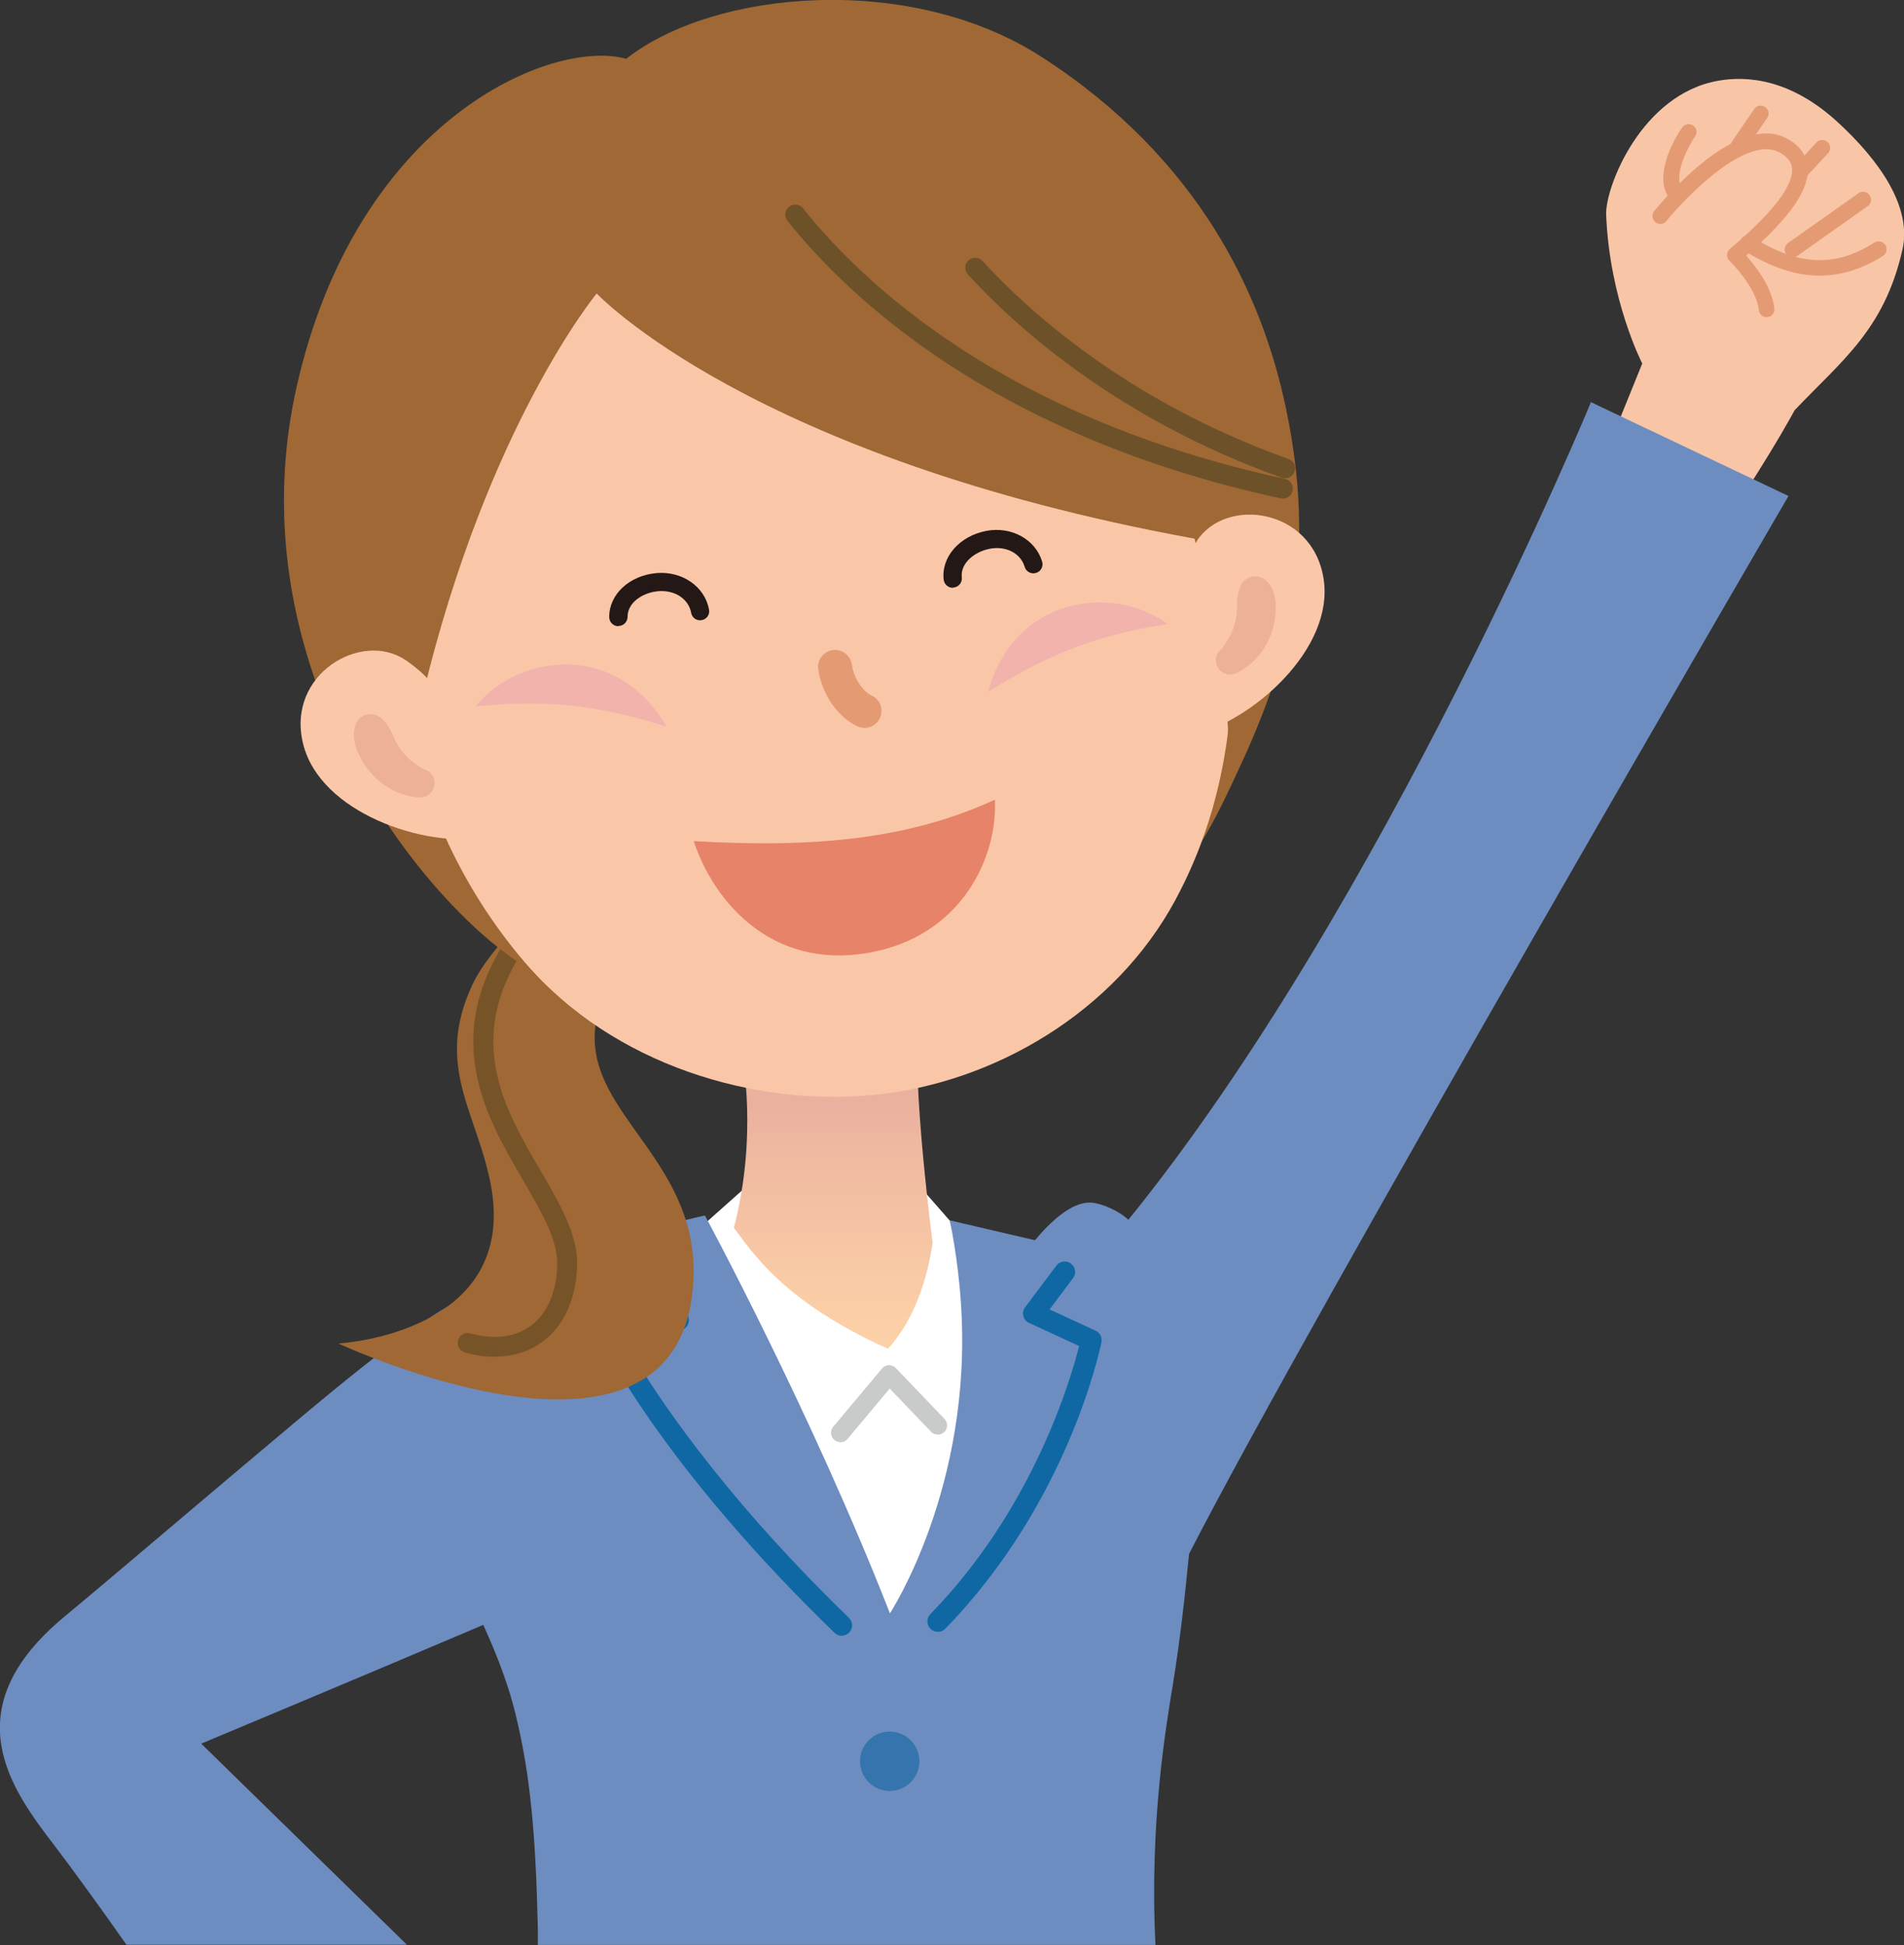
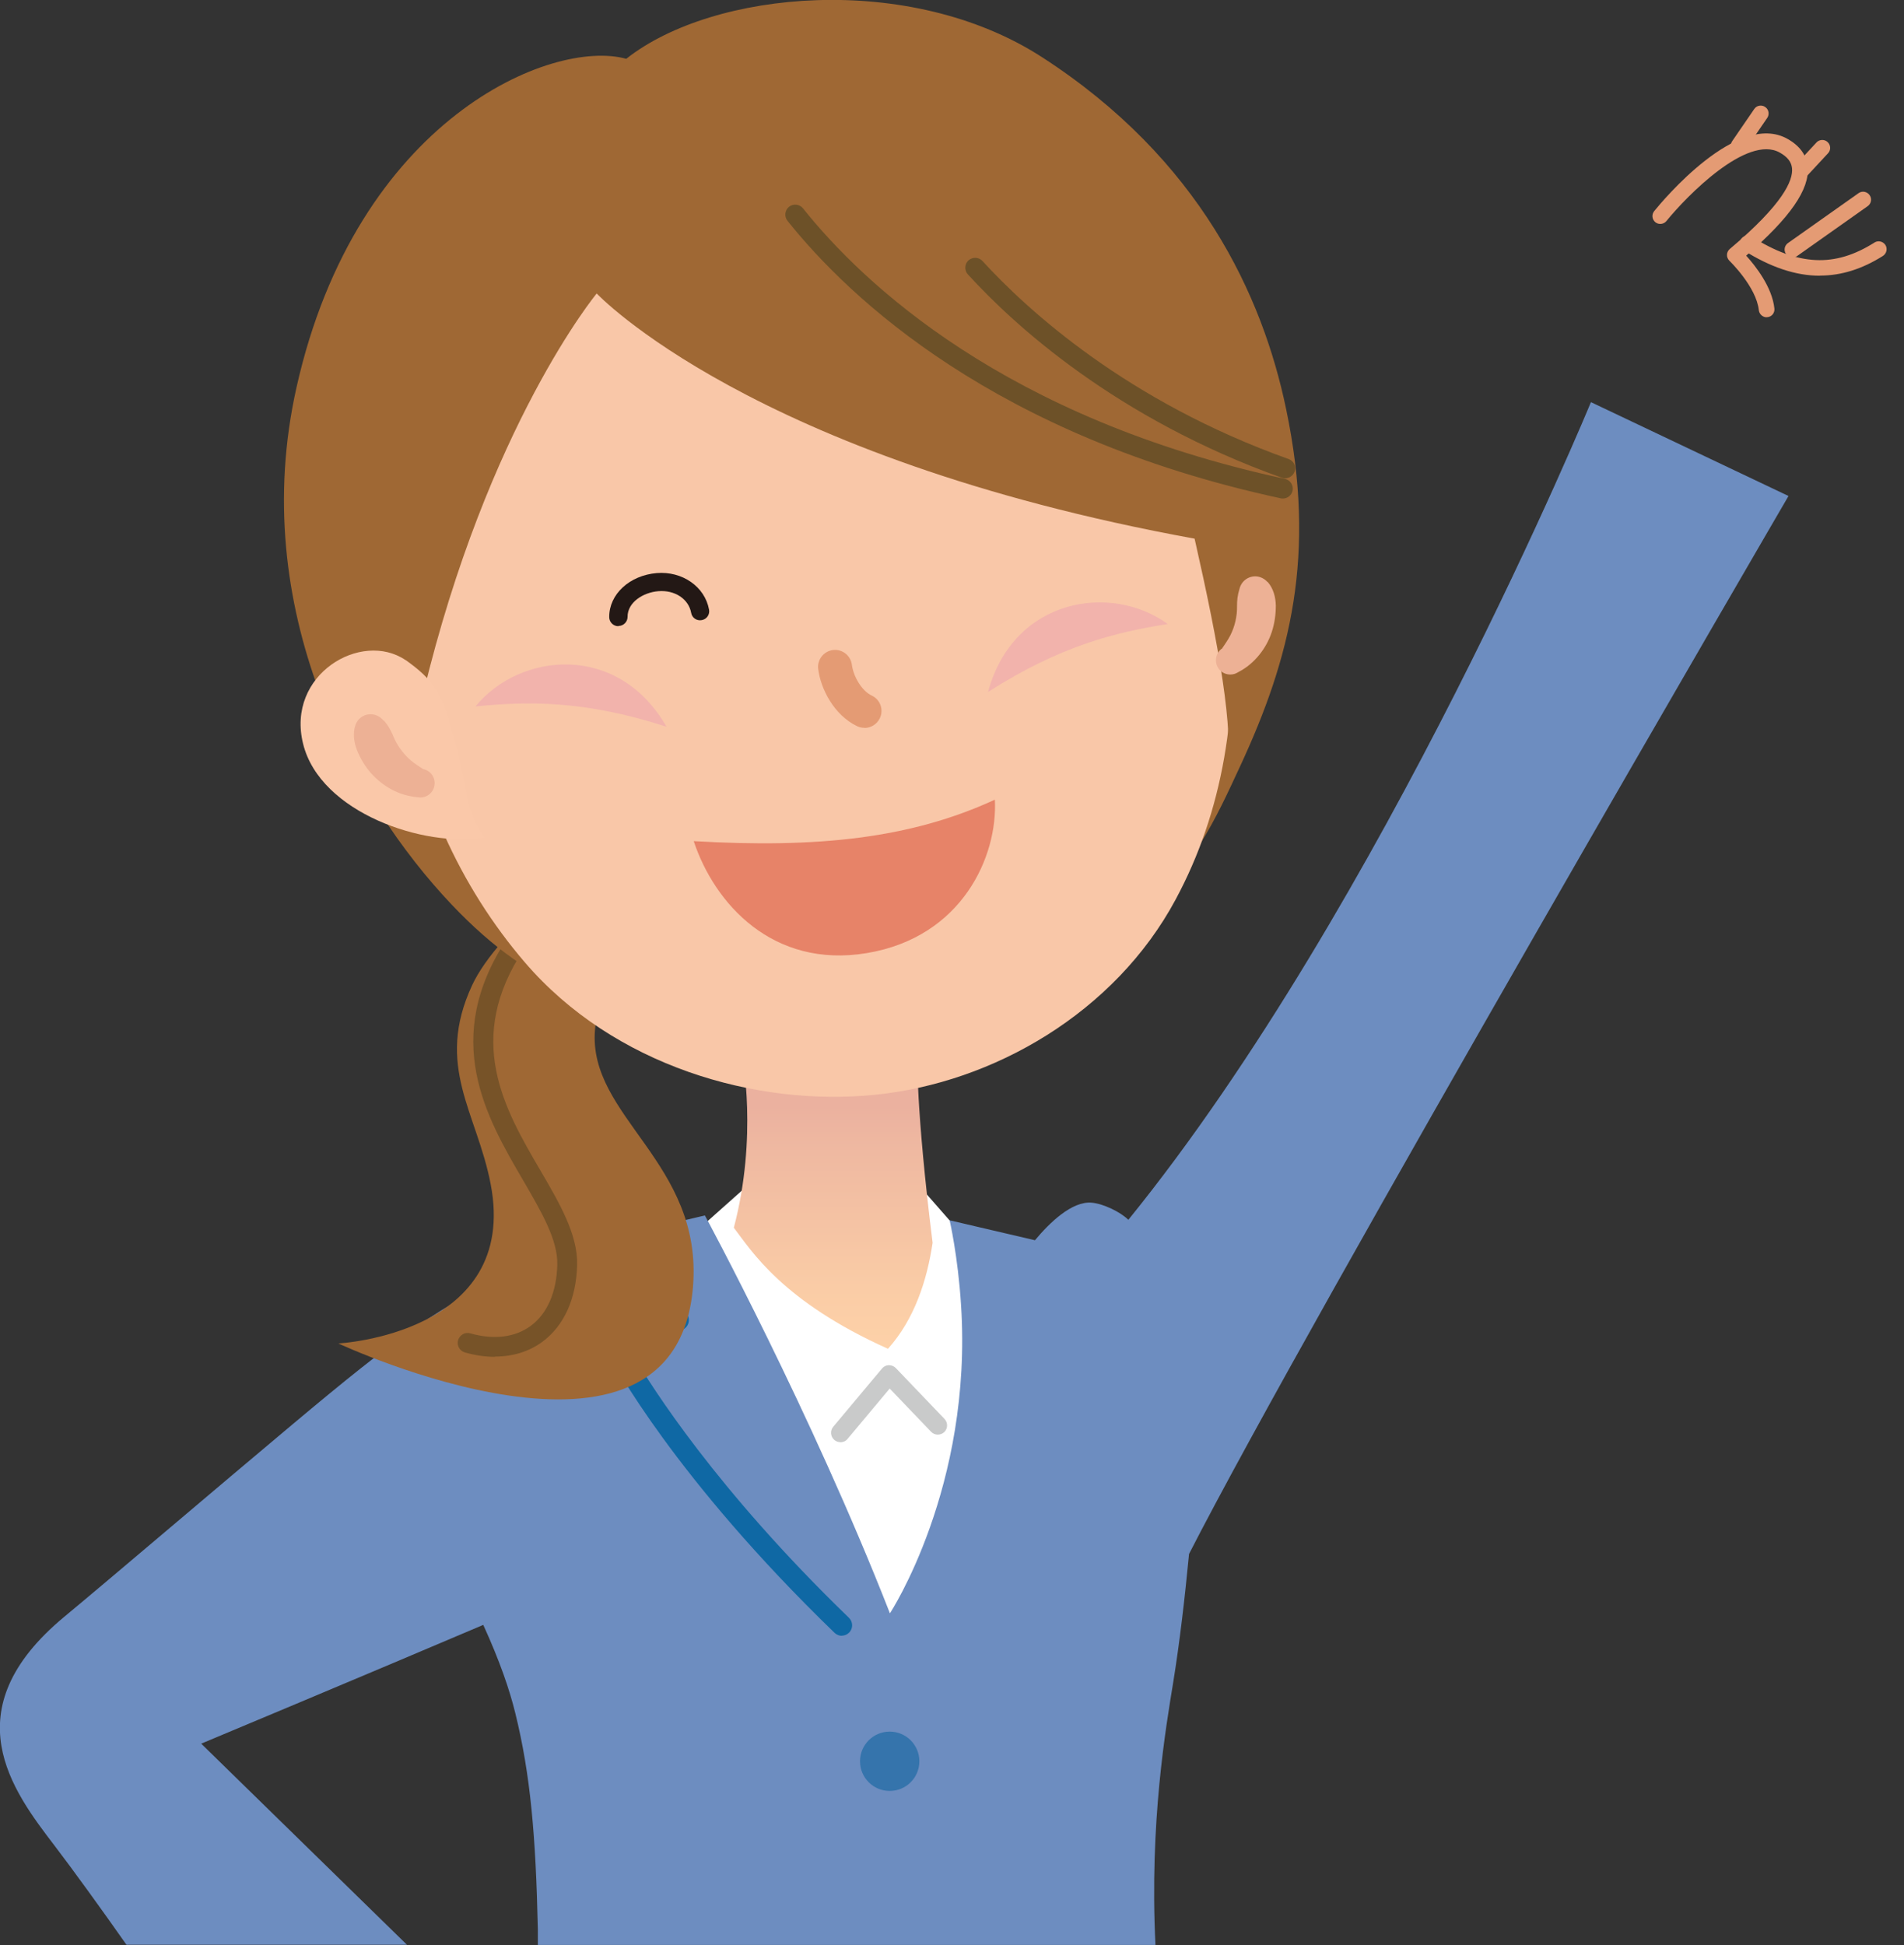
<svg xmlns="http://www.w3.org/2000/svg" id="_レイヤー_2" viewBox="0 0 156.61 160">
  <rect x="0" y="0" width="156.61" height="160" fill="#333333" stroke="none" />
  <defs>
    <style>.cls-1{fill:url(#linear-gradient);}.cls-2{fill:#f8c6a7;}.cls-3{fill:#fac8a9;}.cls-4{fill:#f9c7a8;}.cls-5{fill:#e49b74;}.cls-6{fill:#fff;}.cls-7{fill:#f2b3ac;}.cls-8{fill:#e78368;}.cls-9{fill:#edb195;}.cls-10{fill:#9f6834;}.cls-11{fill:#c9caca;}.cls-12{fill:#0f68a4;}.cls-13{fill:#231815;}.cls-14{fill:#3574ac;}.cls-15{fill:#6d8dc0;}.cls-16{fill:#6d5128;}.cls-17{fill:#775328;}</style>
    <linearGradient id="linear-gradient" x1="68.53" y1="113.69" x2="68.53" y2="90.94" gradientUnits="userSpaceOnUse">
      <stop offset="0" stop-color="#ffd4a9" />
      <stop offset=".34" stop-color="#facca6" />
      <stop offset=".83" stop-color="#efb9a1" />
      <stop offset="1" stop-color="#ebb19f" />
    </linearGradient>
  </defs>
  <g id="contents">
    <g>
      <g>
        <g>
          <g>
-             <path class="cls-2" d="m131.87,37.83l3.21-7.93s-2.69-5.19-2.97-12.26c-.06-2.3,2.92-9.9,9.23-11,2.32-.41,5.92-.18,9.83,3.42,3.39,3.12,6.12,6.95,5.31,10.49-1.5,6.58-4.96,9.08-8.87,13.2-2.44,4.46-6.06,9.76-6.06,9.76l-9.67-5.68Z" />
            <path class="cls-5" d="m149.69,22.68c-2,0-4.07-.7-6.29-2.1-.3-.19-.39-.59-.2-.9.19-.3.59-.39.9-.2,3.81,2.4,6.82,2.54,10.08.47.3-.19.7-.1.9.2.19.3.1.7-.2.9-1.71,1.08-3.42,1.62-5.18,1.62Z" />
            <path class="cls-5" d="m145.32,26.1c-.33,0-.61-.25-.65-.58-.2-1.92-2.4-4.05-2.42-4.07-.13-.13-.21-.31-.2-.49,0-.18.09-.36.23-.48,4.4-3.7,5.22-5.65,5.12-6.64-.05-.52-.38-.94-1.01-1.29-2.68-1.5-7.64,3.56-9.32,5.63-.23.28-.64.32-.91.1-.28-.23-.32-.63-.1-.91.69-.85,6.85-8.26,10.96-5.95,1.02.57,1.58,1.35,1.67,2.3.17,1.85-1.44,4.18-5.06,7.31.76.84,2.14,2.59,2.32,4.35.04.36-.22.68-.58.71-.02,0-.05,0-.07,0Z" />
-             <path class="cls-5" d="m137.87,16.64c-.2,0-.39-.09-.52-.26-1.56-2.06.74-5.51,1.01-5.89.2-.29.61-.37.9-.17.3.2.37.61.17.9-.54.78-1.88,3.26-1.04,4.37.22.29.16.69-.13.91-.12.09-.25.13-.39.13Z" />
          </g>
-           <path class="cls-5" d="m147.44,21.17c-.2,0-.4-.1-.53-.27-.21-.29-.14-.7.16-.91l5.8-4.1c.29-.21.7-.14.91.16.21.29.14.7-.16.91l-5.8,4.1c-.11.08-.24.12-.37.12Z" />
+           <path class="cls-5" d="m147.44,21.17c-.2,0-.4-.1-.53-.27-.21-.29-.14-.7.16-.91l5.8-4.1c.29-.21.7-.14.91.16.21.29.14.7-.16.91l-5.8,4.1c-.11.08-.24.12-.37.12" />
          <path class="cls-5" d="m148.21,14.61c-.16,0-.32-.06-.44-.17-.26-.24-.28-.66-.03-.92l1.67-1.8c.24-.26.66-.28.92-.03.26.24.28.66.03.92l-1.67,1.8c-.13.14-.3.21-.48.21Z" />
          <path class="cls-5" d="m143.02,12.62c-.13,0-.26-.04-.37-.11-.3-.2-.37-.61-.17-.9l1.81-2.64c.2-.3.61-.37.9-.17.3.2.37.61.17.9l-1.81,2.64c-.13.18-.33.28-.54.28Z" />
        </g>
        <g>
          <path class="cls-6" d="m61.85,97.2l-3.84,3.42-2.33.53,16.97,43.47s13.39-20.92,13.6-31.59c.21-10.67-7.17-11.53-7.17-11.53l-3.6-4.11-13.64-.2Z" />
          <path class="cls-1" d="m61.05,86.9s1.3,6.56-.69,14.09c1.46,1.92,4.01,6.07,12.68,9.96,2.19-2.45,3.21-5.64,3.67-8.72-1.38-11.01-1.27-15.58-1.27-15.58l-14.38.25Z" />
          <path class="cls-15" d="m97.79,127.85c10-19.55,49.32-87.05,49.32-87.05l-16.25-7.72s-17.05,41.36-38.05,67.26c-.64-.64-2.06-1.33-3.02-1.41-1.63-.14-3.49,1.68-4.66,3.09l-7.02-1.64s.68,2.9.94,6.98c.97,14.96-5.85,25.35-5.85,25.35-6.52-16.66-15.22-32.73-15.22-32.73,0,0-11.07,2.53-14.68,4.31-.23.11-.48.23-.74.36-5.92,2.33-10.11,5.48-18.47,12.49-6.42,5.38-14.88,12.6-18.81,15.86-9.26,7.69-4.25,14.3-.8,18.81,1.47,1.92,4,5.42,5.92,8.16h23.07l-16.92-16.54s13.76-5.75,23.2-9.77c1.36,2.98,2.16,5.32,2.64,7.28,1.24,5.04,1.68,10.03,1.85,17.77,0,.42,0,.84,0,1.28h50.8c-.5-10.12.87-17.97,1.46-21.6.52-3.21.95-6.88,1.3-10.54Z" />
          <path class="cls-12" d="m69.25,134.56c-.21,0-.43-.08-.6-.24-13.2-12.77-18.27-22.34-18.48-22.75-.22-.42-.06-.93.36-1.15l3.64-1.93-5.1-3.54c-.39-.27-.49-.8-.22-1.19.27-.39.8-.49,1.19-.22l6.25,4.34c.25.17.39.46.37.76-.02.3-.19.57-.45.71l-4.11,2.17c1.46,2.49,6.81,11,17.73,21.56.34.33.35.87.02,1.21-.17.17-.39.26-.62.26Z" />
          <path class="cls-11" d="m69.12,118.63c-.17,0-.35-.06-.49-.18-.32-.27-.37-.75-.1-1.08l4.02-4.8c.14-.17.34-.27.56-.27.22,0,.43.08.58.24l4,4.18c.29.31.28.79-.02,1.08-.31.29-.79.28-1.08-.02l-3.41-3.56-3.47,4.15c-.15.18-.37.27-.59.27Z" />
          <path class="cls-14" d="m70.74,144.88c0,1.35,1.09,2.44,2.44,2.44s2.44-1.09,2.44-2.44-1.09-2.44-2.44-2.44-2.44,1.09-2.44,2.44Z" />
-           <path class="cls-12" d="m77.14,134.23c-.22,0-.43-.08-.6-.24-.34-.33-.35-.87-.02-1.21,8.48-8.7,11.56-19.34,12.24-22.06l-4.12-1.9c-.24-.11-.41-.32-.47-.57-.06-.25-.01-.52.15-.72l2.57-3.42c.28-.38.82-.46,1.2-.17.38.28.46.82.17,1.2l-1.93,2.57,3.79,1.75c.36.17.56.56.48.95-.11.53-2.74,13.2-12.85,23.57-.17.17-.39.26-.61.26Z" />
        </g>
      </g>
      <g>
        <g>
          <path class="cls-10" d="m53.87,68.98c-4.73.71-12.94,7.56-15.03,12.05-3.1,6.66.39,10.48,1.52,16.38,2.37,12.33-12.53,13.1-12.53,13.1,0,0,27.72,12.98,29.17-4.65.84-10.24-8.66-13.99-8.06-21.15.6-7.16,4.39-9.25,9.22-11.06l-4.29-4.66Z" />
          <path class="cls-17" d="m40.7,111.61c-.79,0-1.61-.12-2.46-.36-.43-.12-.69-.58-.56-1.01s.57-.69,1.01-.56c1.93.55,3.69.33,4.97-.62,1.36-1,2.13-2.79,2.18-5.04.04-2.03-1.28-4.29-2.8-6.91-3.04-5.2-6.82-11.68-1.28-19.98.25-.38.76-.48,1.13-.23.38.25.48.76.23,1.13-4.97,7.45-1.63,13.19,1.33,18.25,1.58,2.71,3.08,5.27,3.02,7.76-.06,2.76-1.07,5.01-2.84,6.32-1.1.82-2.45,1.23-3.93,1.23Z" />
        </g>
        <g>
          <path class="cls-10" d="m51.52,4.84c-6.12-1.71-22.18,4.94-27.13,27.02-4.09,18.25,4.75,34.12,12.77,42.56,6.74,7.09,12.71,9.05,25.76,10.9,17.48,2.47,22.42-1.44,29.6-8.4,5.72-5.55,7.43-9.47,9.47-13.86,4.15-8.93,6.31-17.39,3.8-29.4-1.94-9.32-7.08-20.56-20.1-28.97-10.88-7.02-27.03-5.5-34.17.14Z" />
          <path class="cls-4" d="m101.08,49c.95,9.38-.52,17.82-4.38,24.99-4.98,9.28-14.97,15.1-24.78,16.07-9.74.97-21.43-2.36-28.76-10.91-5.24-6.11-9.13-14.26-10.05-23.22-2.19-21.49,11.68-40.49,31-42.47,19.31-1.97,34.78,14.04,36.97,35.54Z" />
          <path class="cls-10" d="m27.25,47.76c-.99-15.7,16.85-39.59,25.52-40.32,11.11-6.16,18.23-5.82,24.02-4.87,3.49.57,6.9,4.61,10.05,7.32,2.96,2.55,12.37,13.52,13.95,16.63,3.04,5.99,2.75,10.2,3.33,22.02.24,4.96-3.78,18.8-3.2,15.19.59-3.67-.65-10.54-2.66-19.42-36.52-6.66-49.18-20.17-49.18-20.17,0,0-8.96,10.83-14.28,32.96-.12,8.34,1.4,14.12,2.73,16.73,3.43,6.7-9.49-13.5-10.28-26.07Z" />
          <path class="cls-8" d="m57.06,69.19c1.7,5.13,6.49,10.5,14.24,9.21,7.86-1.31,10.78-7.99,10.53-12.62-6.95,3.21-14.64,4-24.78,3.41Z" />
          <path class="cls-5" d="m71.11,59.87c-.2,0-.4-.04-.6-.13-1.91-.91-3.01-3.08-3.21-4.71-.1-.76.45-1.46,1.21-1.56.76-.1,1.46.45,1.56,1.21.11.9.77,2.13,1.64,2.54.7.33.99,1.16.66,1.86-.24.5-.74.8-1.26.8Z" />
          <path class="cls-16" d="m105.51,41.01c-.06,0-.12,0-.17-.02-23.49-5.07-35.5-16.48-40.57-22.83-.28-.35-.22-.87.13-1.15.35-.28.87-.22,1.15.13,4.93,6.18,16.64,17.29,39.64,22.25.44.1.72.53.63.97-.08.38-.42.65-.8.65Z" />
          <path class="cls-16" d="m105.72,39.35c-.09,0-.18-.02-.28-.05-13.63-4.87-22.04-12.57-25.83-16.73-.3-.33-.28-.85.05-1.15.33-.3.85-.28,1.15.05,3.7,4.04,11.88,11.54,25.18,16.29.43.15.65.62.49,1.04-.12.33-.43.54-.77.54Z" />
          <path class="cls-7" d="m96.05,51.33c-4.65-3.39-12.69-2.15-14.78,5.59,6-3.83,10.51-4.91,14.78-5.59Z" />
          <path class="cls-7" d="m39.11,58.11c3.64-4.46,11.73-5.29,15.71,1.67-6.77-2.19-11.41-2.1-15.71-1.67Z" />
          <g>
            <path class="cls-3" d="m33.36,54.3c-3.64-2.47-9.84,1.18-8.43,6.88,1.4,5.7,10.03,8.56,14.87,7.71-1.75-2.64-1.2-3.97-2.58-8.67-.98-3.35-1.58-4.3-3.86-5.93Z" />
            <path class="cls-9" d="m31.59,59.28c.39.47.58.85.75,1.25.16.4.36.76.6,1.09.24.33.52.64.84.92.16.14.34.27.52.39.09.06.18.12.27.18l.13.08.06.04s.05.03.02.03c.64.11,1.07.72.95,1.37-.11.64-.72,1.07-1.37.95l-.19-.02-.15-.02c-.09-.01-.19-.03-.28-.05-.18-.04-.36-.08-.53-.13-.34-.11-.68-.24-1-.42-.64-.34-1.22-.81-1.71-1.36-.48-.55-.86-1.19-1.13-1.86-.26-.66-.36-1.4-.14-2.06.23-.7.98-1.07,1.67-.84.24.08.44.22.6.4l.05.06Z" />
          </g>
          <g>
-             <path class="cls-3" d="m98.44,44.5c2.4-3.68,9.53-2.7,10.43,3.11.91,5.8-5.96,11.76-10.75,12.84.59-3.11-.42-4.13-.95-9-.39-3.46-.2-4.57,1.28-6.95Z" />
            <path class="cls-9" d="m104.28,47.88c.46.53.65,1.25.66,1.95,0,.71-.1,1.45-.33,2.15-.23.7-.59,1.35-1.05,1.91-.23.28-.48.54-.76.77-.14.12-.28.22-.44.33-.08.05-.15.1-.24.15l-.13.07-.16.09c-.55.35-1.28.19-1.63-.35-.35-.55-.19-1.28.35-1.63-.03,0,0-.02.01-.04l.04-.06.09-.13c.06-.08.12-.18.18-.27.12-.18.23-.37.33-.56.19-.38.33-.77.42-1.17.09-.4.14-.81.13-1.24,0-.44.03-.86.21-1.44l.02-.07c.22-.7.96-1.09,1.66-.87.24.08.45.22.61.4Z" />
          </g>
        </g>
        <path class="cls-13" d="m50.86,51.51c-.41,0-.75-.33-.75-.75-.01-1.88,1.67-3.43,3.91-3.62,2.1-.17,3.95,1.11,4.3,3,.08.41-.19.8-.6.87-.41.08-.8-.19-.87-.6-.21-1.14-1.34-1.89-2.7-1.78-1.25.1-2.54.92-2.53,2.11,0,.41-.33.75-.75.75h0Z" />
-         <path class="cls-13" d="m78.37,48.35c-.38,0-.7-.28-.75-.67-.21-1.86,1.3-3.59,3.51-4.01,2.07-.39,4.04.7,4.59,2.53.12.4-.11.82-.51.93-.4.12-.82-.11-.93-.51-.33-1.11-1.54-1.74-2.87-1.48-1.23.23-2.43,1.18-2.3,2.36.05.41-.25.78-.66.83-.03,0-.06,0-.08,0Z" />
      </g>
    </g>
  </g>
</svg>